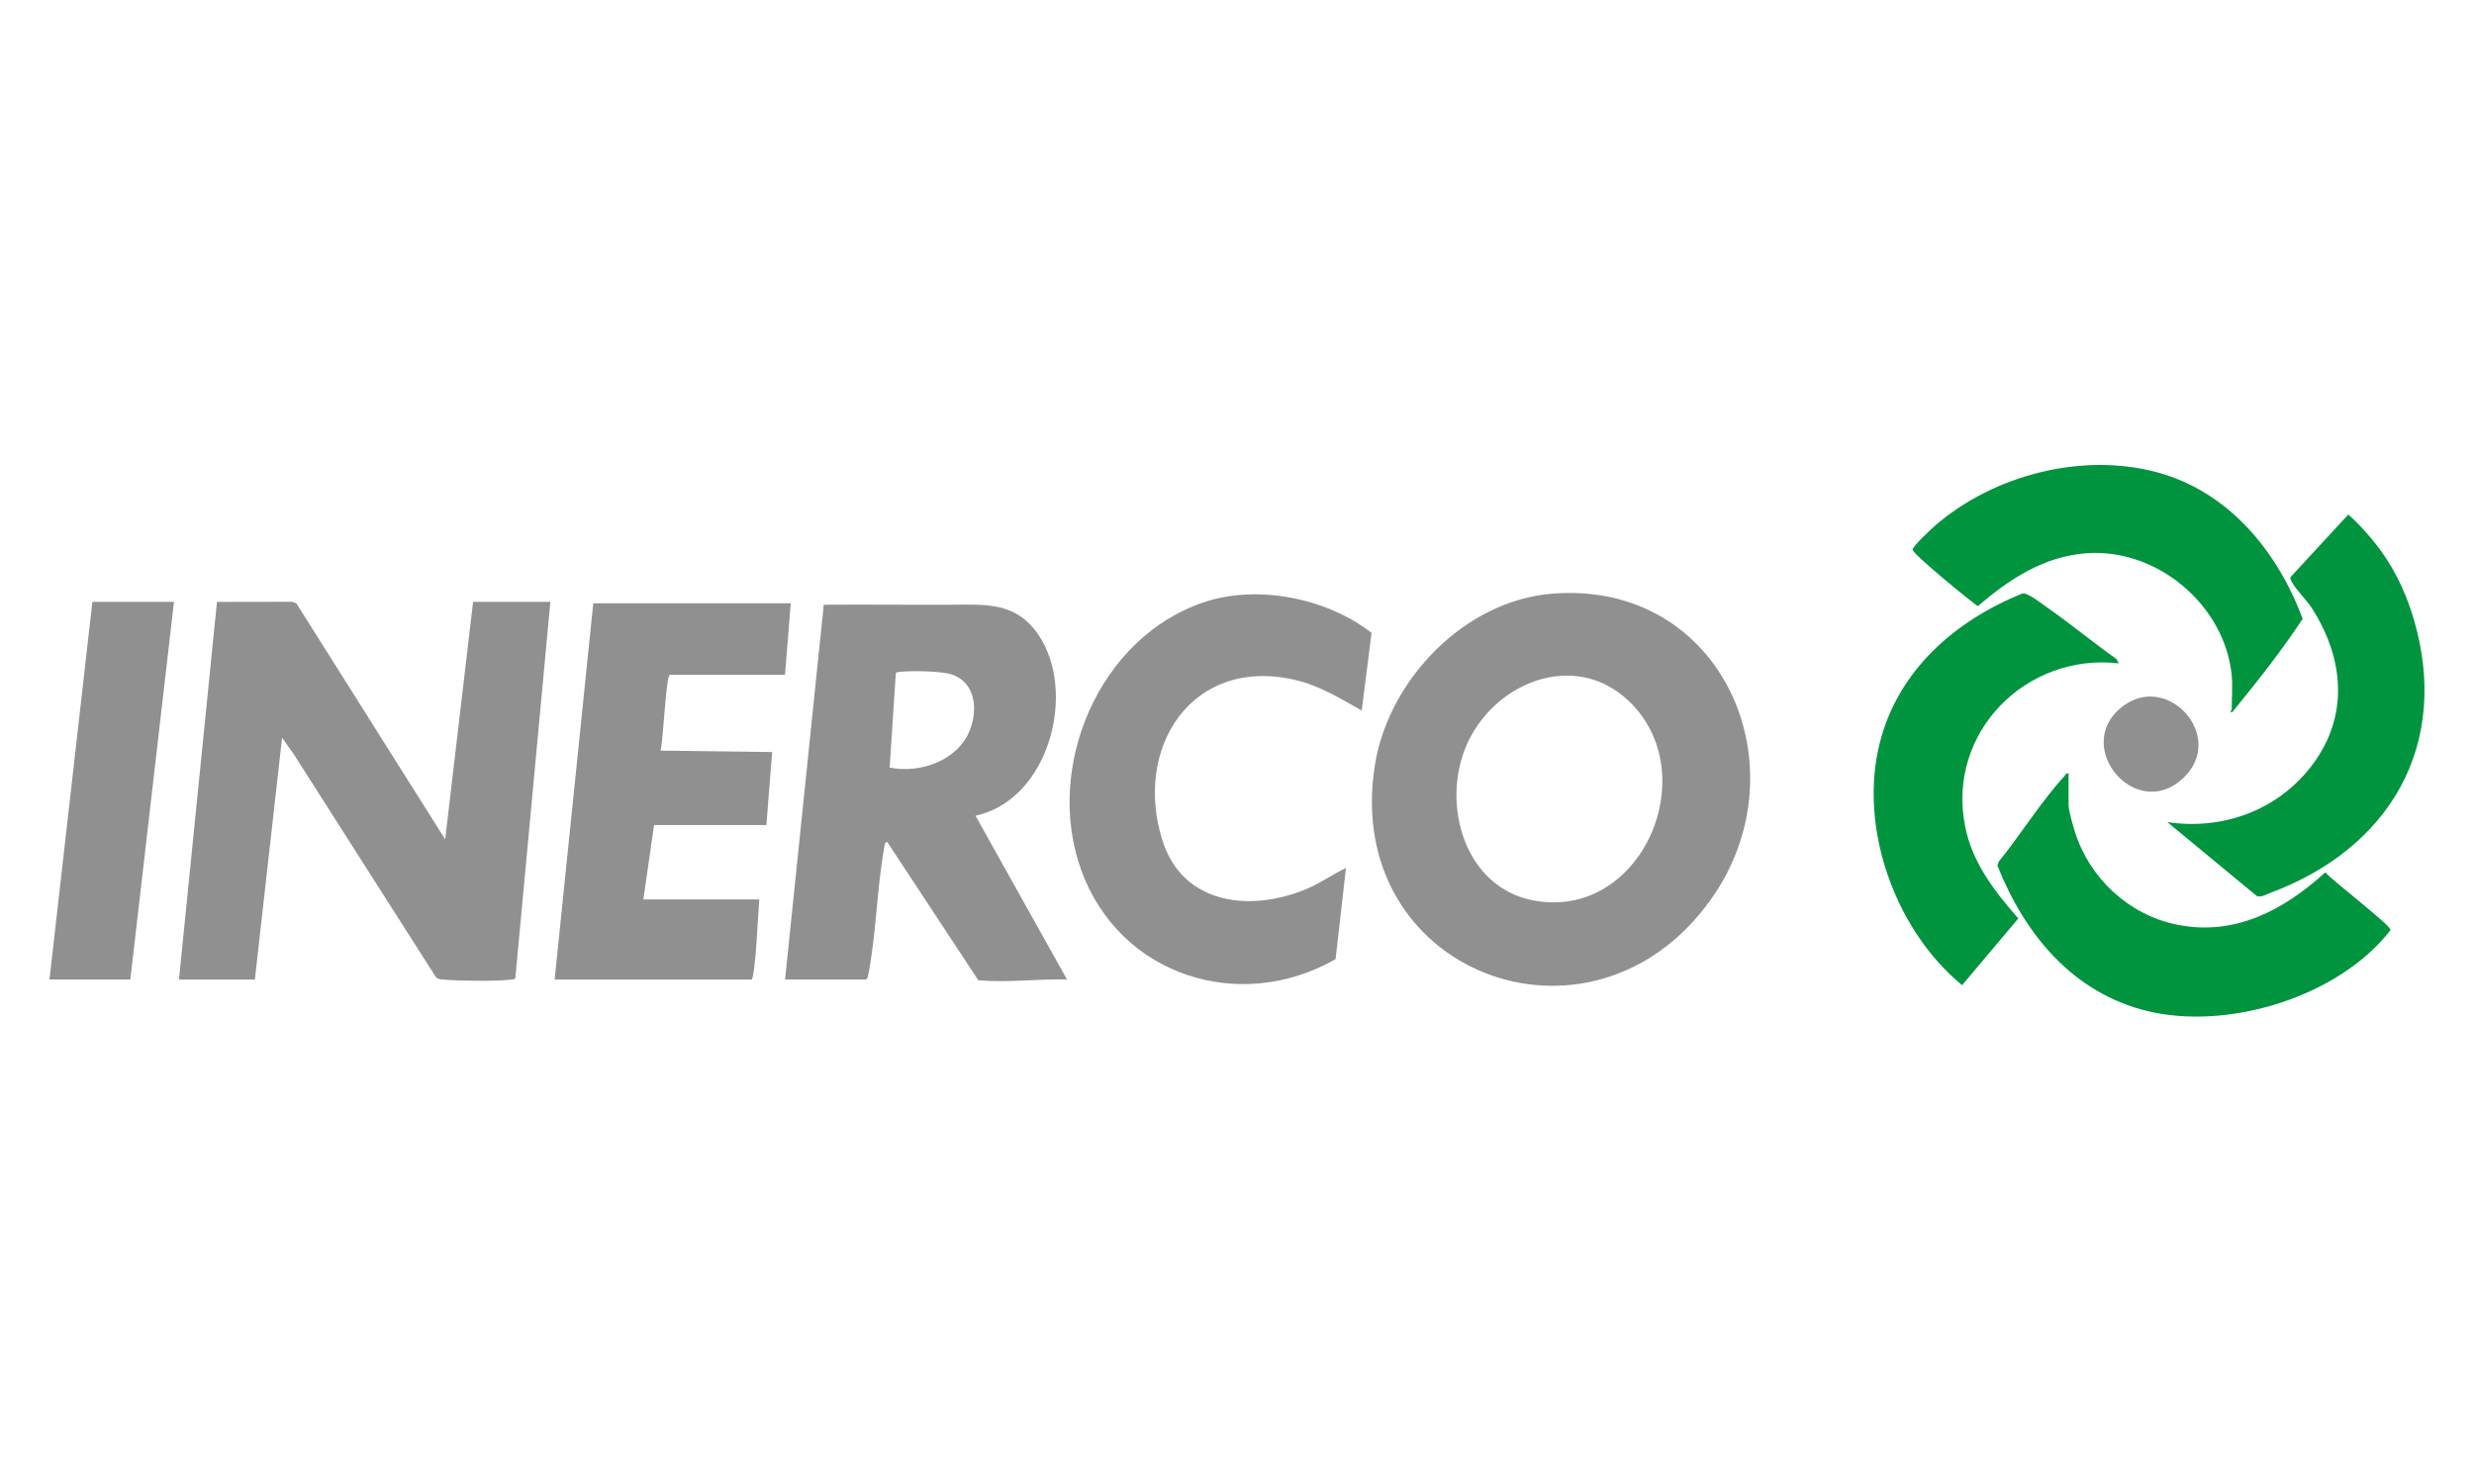
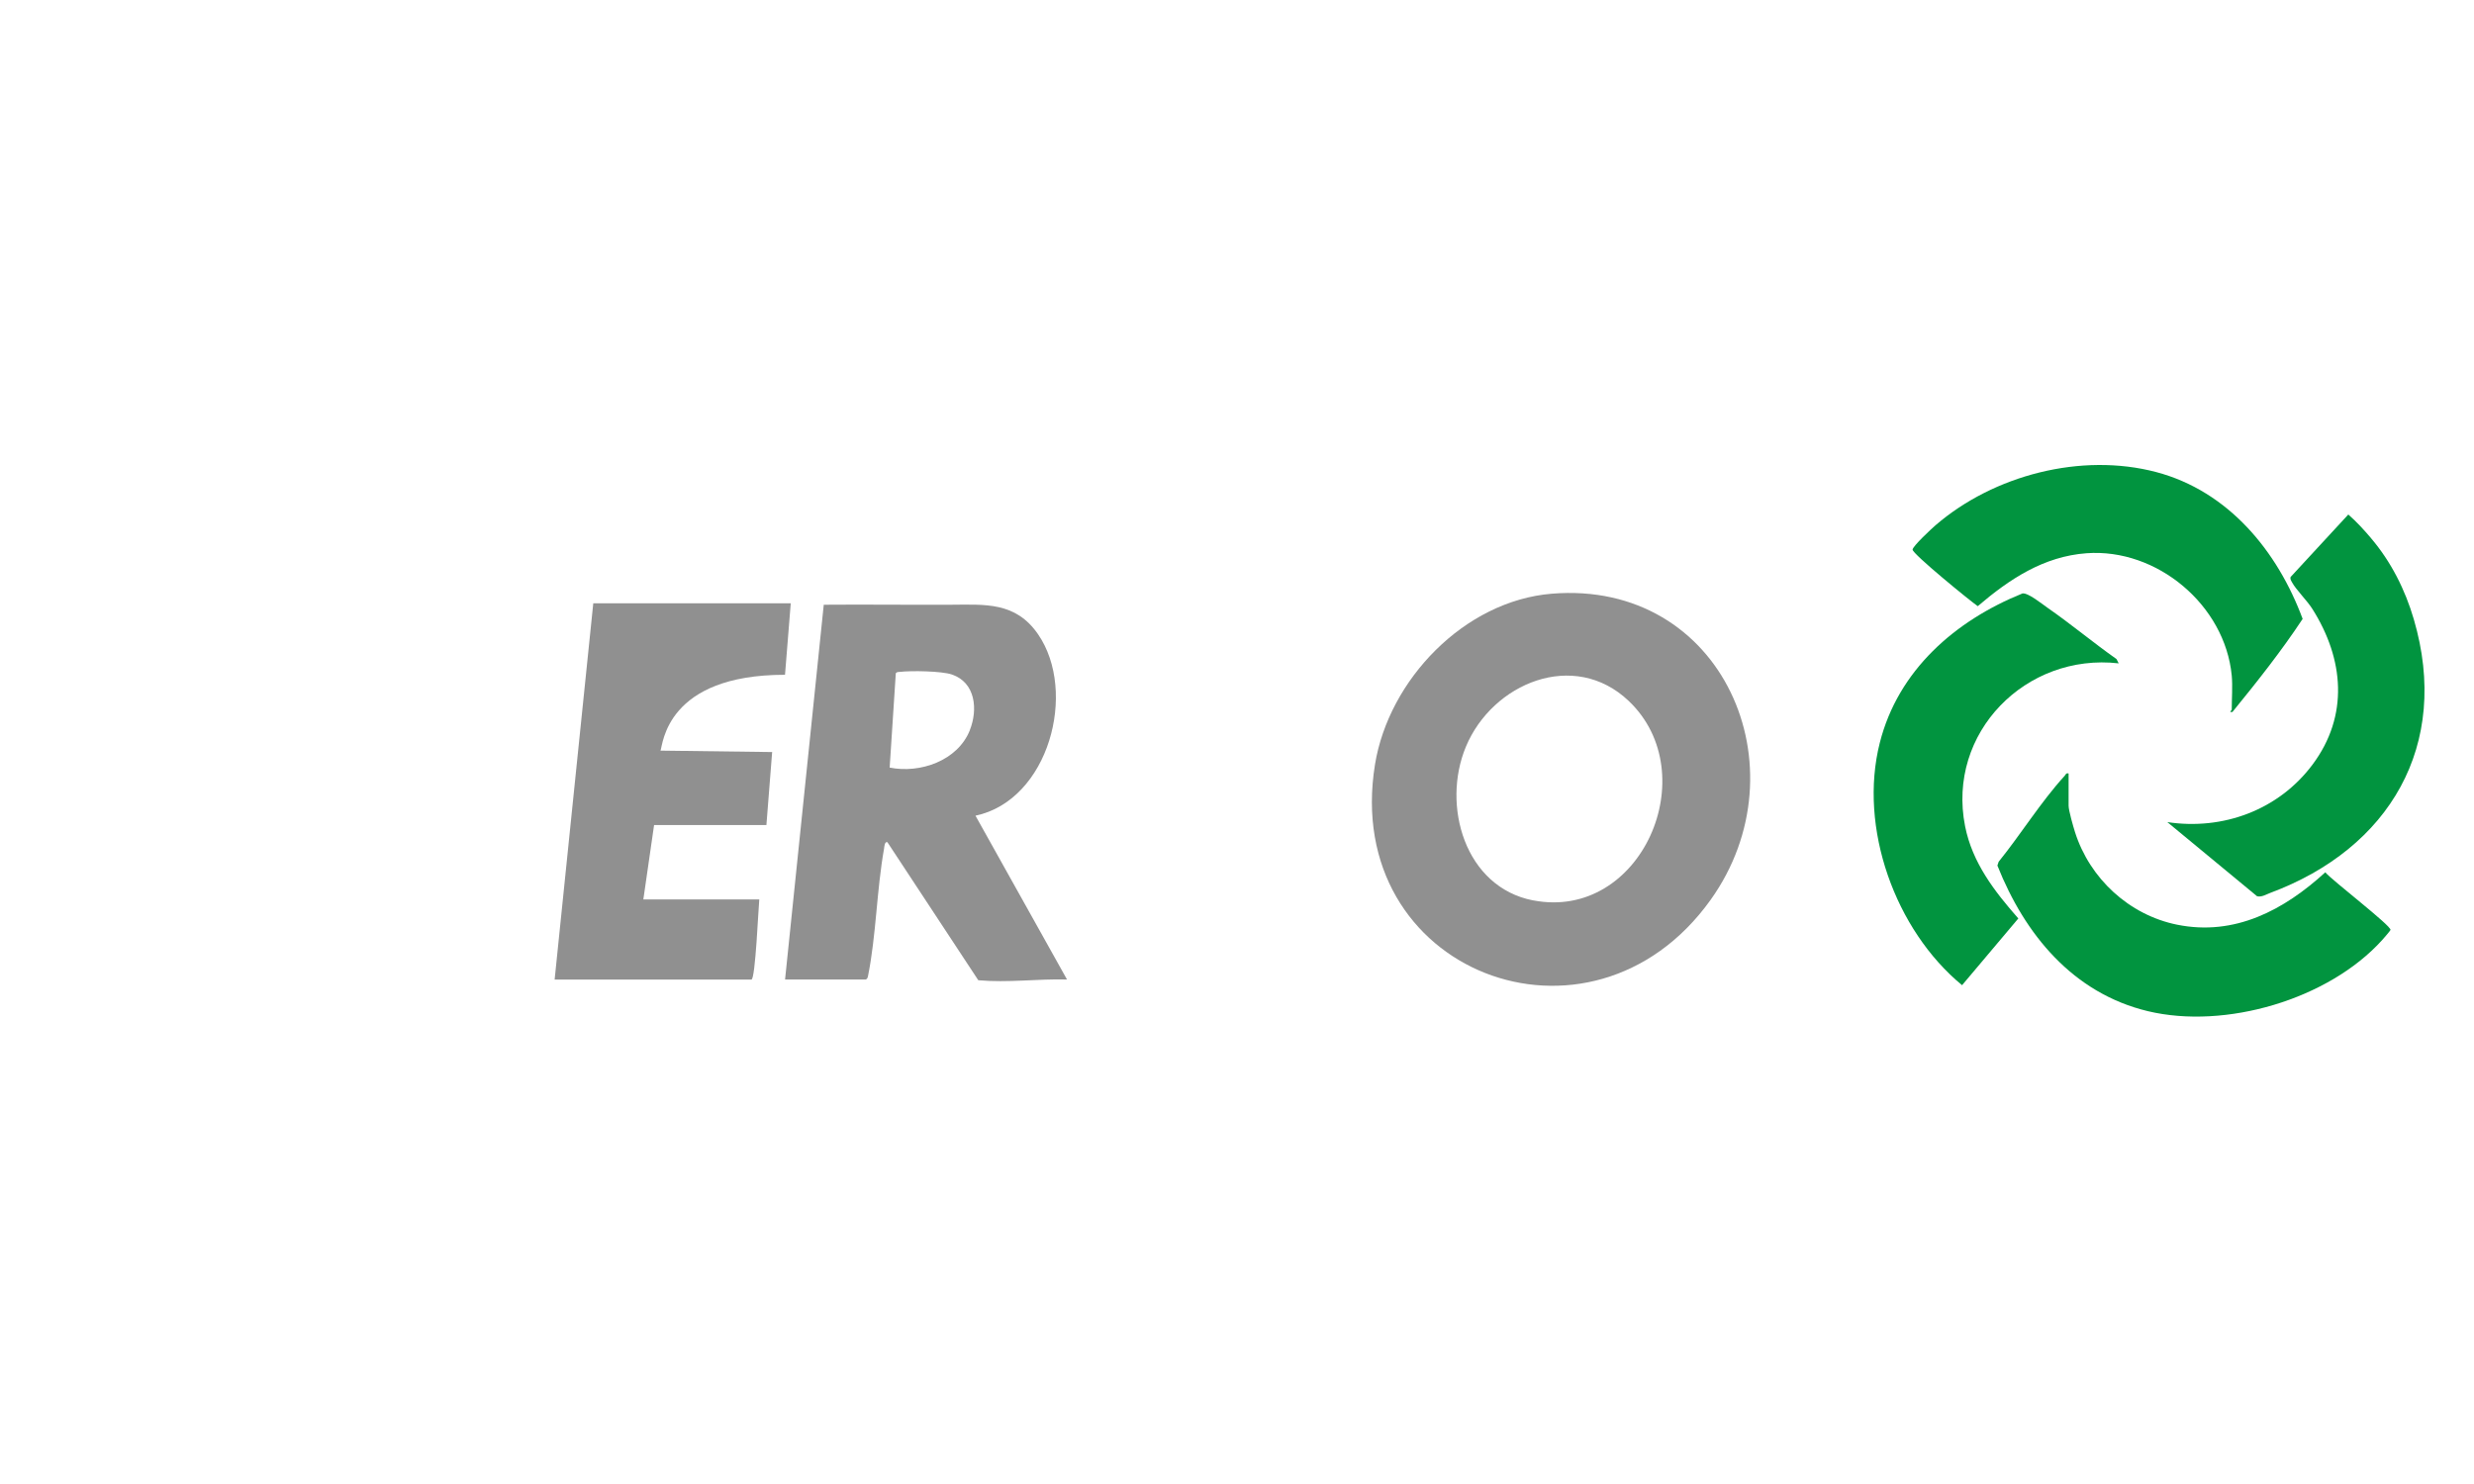
<svg xmlns="http://www.w3.org/2000/svg" width="500" height="300" viewBox="0 0 500 300" fill="none">
-   <path d="M36.17 198.012L43.85 121.681L59.04 121.651L59.89 121.961L89.971 169.682L95.611 121.671H111.231L104.151 197.732C103.941 198.052 103.611 197.992 103.301 198.032C100.291 198.392 92.781 198.312 89.681 198.032C89.111 197.982 88.571 198.002 88.121 197.572L59.3 152.352L57.01 149.142L51.51 198.022H36.18L36.17 198.012Z" fill="#909090" />
-   <path d="M159.813 121.951L158.653 136.411H135.372C134.602 136.411 133.992 150.481 133.492 151.742L156.053 152.032L154.893 166.782H132.192L130.022 181.822H153.453C153.293 183.132 152.673 198.022 151.863 198.022H112.092L119.902 121.961H159.813V121.951Z" fill="#909090" />
-   <path d="M275.195 143.642C270.805 141.152 266.615 138.562 261.604 137.422C240.874 132.691 229.004 151.152 234.924 169.892C239.064 183.002 252.924 184.452 264.205 179.642C266.945 178.472 269.355 176.742 272.025 175.462L269.925 193.893C250.504 205.013 226.234 197.223 218.514 175.902C211.013 155.172 222.044 128.861 243.324 121.741C254.244 118.091 268.205 120.941 277.195 127.941L275.205 143.642H275.195Z" fill="#909090" />
+   <path d="M159.813 121.951L158.653 136.411C134.602 136.411 133.992 150.481 133.492 151.742L156.053 152.032L154.893 166.782H132.192L130.022 181.822H153.453C153.293 183.132 152.673 198.022 151.863 198.022H112.092L119.902 121.961H159.813V121.951Z" fill="#909090" />
  <path d="M418.067 156.372V162.882C418.067 163.842 419.017 167.132 419.367 168.232C422.347 177.612 430.307 184.972 439.997 186.932C451.657 189.292 461.598 183.972 469.948 176.342C471.278 177.952 483.278 187.132 483.128 187.992C483.108 188.122 481.678 189.782 481.418 190.062C470.558 202.052 449.738 208.163 434.087 204.413C418.957 200.783 409.207 188.912 403.677 174.972L403.937 174.202C408.427 168.642 412.457 162.112 417.257 156.852C417.517 156.572 417.507 156.232 418.067 156.362V156.372Z" fill="#01943F" />
  <path d="M428.187 134.101C409.467 131.961 393.407 148.112 397.147 167.022C398.607 174.402 403.077 180.182 407.907 185.672L396.537 199.163C383.016 188.022 375.566 167.322 379.906 150.172C383.617 135.491 395.117 125.481 408.737 119.971C409.857 119.771 412.737 122.121 413.817 122.871C418.567 126.161 423.017 129.901 427.747 133.231L428.187 134.091V134.101Z" fill="#01943F" />
  <path d="M451.038 136.561C449.668 122.321 435.938 110.791 421.688 111.841C413.008 112.481 406.108 117.081 399.708 122.541C398.057 121.391 386.527 111.981 386.537 111.111C386.537 110.441 390.407 106.841 391.167 106.191C402.928 96.041 420.648 91.441 435.768 95.431C450.358 99.291 460.279 111.391 465.369 125.111C461.039 131.671 456.129 137.851 451.178 143.932C450.288 144.002 451.038 143.621 451.038 143.501C451.038 141.321 451.238 138.661 451.038 136.561Z" fill="#01943F" />
  <path d="M479.209 108.821C483.239 113.571 486.089 119.211 487.839 125.201C495.299 150.652 482.918 171.542 458.828 180.502C457.968 180.822 457.108 181.402 456.158 181.182L438.018 166.192C449.288 167.892 460.498 163.742 467.348 154.592C474.758 144.692 473.728 133.221 467.348 123.121C466.238 121.361 464.008 119.201 463.218 117.711C463.038 117.371 462.808 117.071 462.928 116.651L474.598 104.011C476.278 105.481 477.758 107.101 479.199 108.801L479.209 108.821Z" fill="#01943F" />
-   <path d="M35.161 121.671L26.34 198.012H10L18.67 121.671H35.161Z" fill="#909090" />
-   <path d="M441.107 157.422C431.627 166.092 419.087 151.202 428.477 143.202C437.847 135.232 450.257 149.042 441.107 157.422Z" fill="#909090" />
  <path d="M313.606 120.021C295.946 121.471 280.656 137.431 277.885 154.572C271.095 196.542 321.456 215.833 345.717 181.912C364.727 155.332 348.197 117.181 313.606 120.021ZM309.846 182.022C296.056 179.352 291.306 162.852 296.256 150.961C301.616 138.081 318.136 131.211 329.176 141.711C344.677 156.462 331.676 186.242 309.846 182.012V182.022Z" fill="#909090" />
  <path d="M197.124 164.902C211.984 161.772 217.804 139.851 209.794 128.221C205.244 121.611 199.074 122.221 192.074 122.251C183.543 122.291 175.003 122.181 166.483 122.251L158.663 198.012H175.003C175.313 197.832 175.363 197.602 175.433 197.282C177.073 189.152 177.183 179.892 178.663 171.592C178.723 171.232 178.763 170.072 179.343 170.252L197.714 198.162C203.714 198.702 209.654 197.852 215.644 198.012L197.144 164.892L197.124 164.902ZM196.014 147.601C193.564 153.792 185.953 156.412 179.803 155.172L181.043 136.101C181.253 135.801 181.604 135.851 181.914 135.821C184.154 135.551 190.334 135.651 192.394 136.361C197.184 138.001 197.654 143.451 196.004 147.601H196.014Z" fill="#909090" />
</svg>